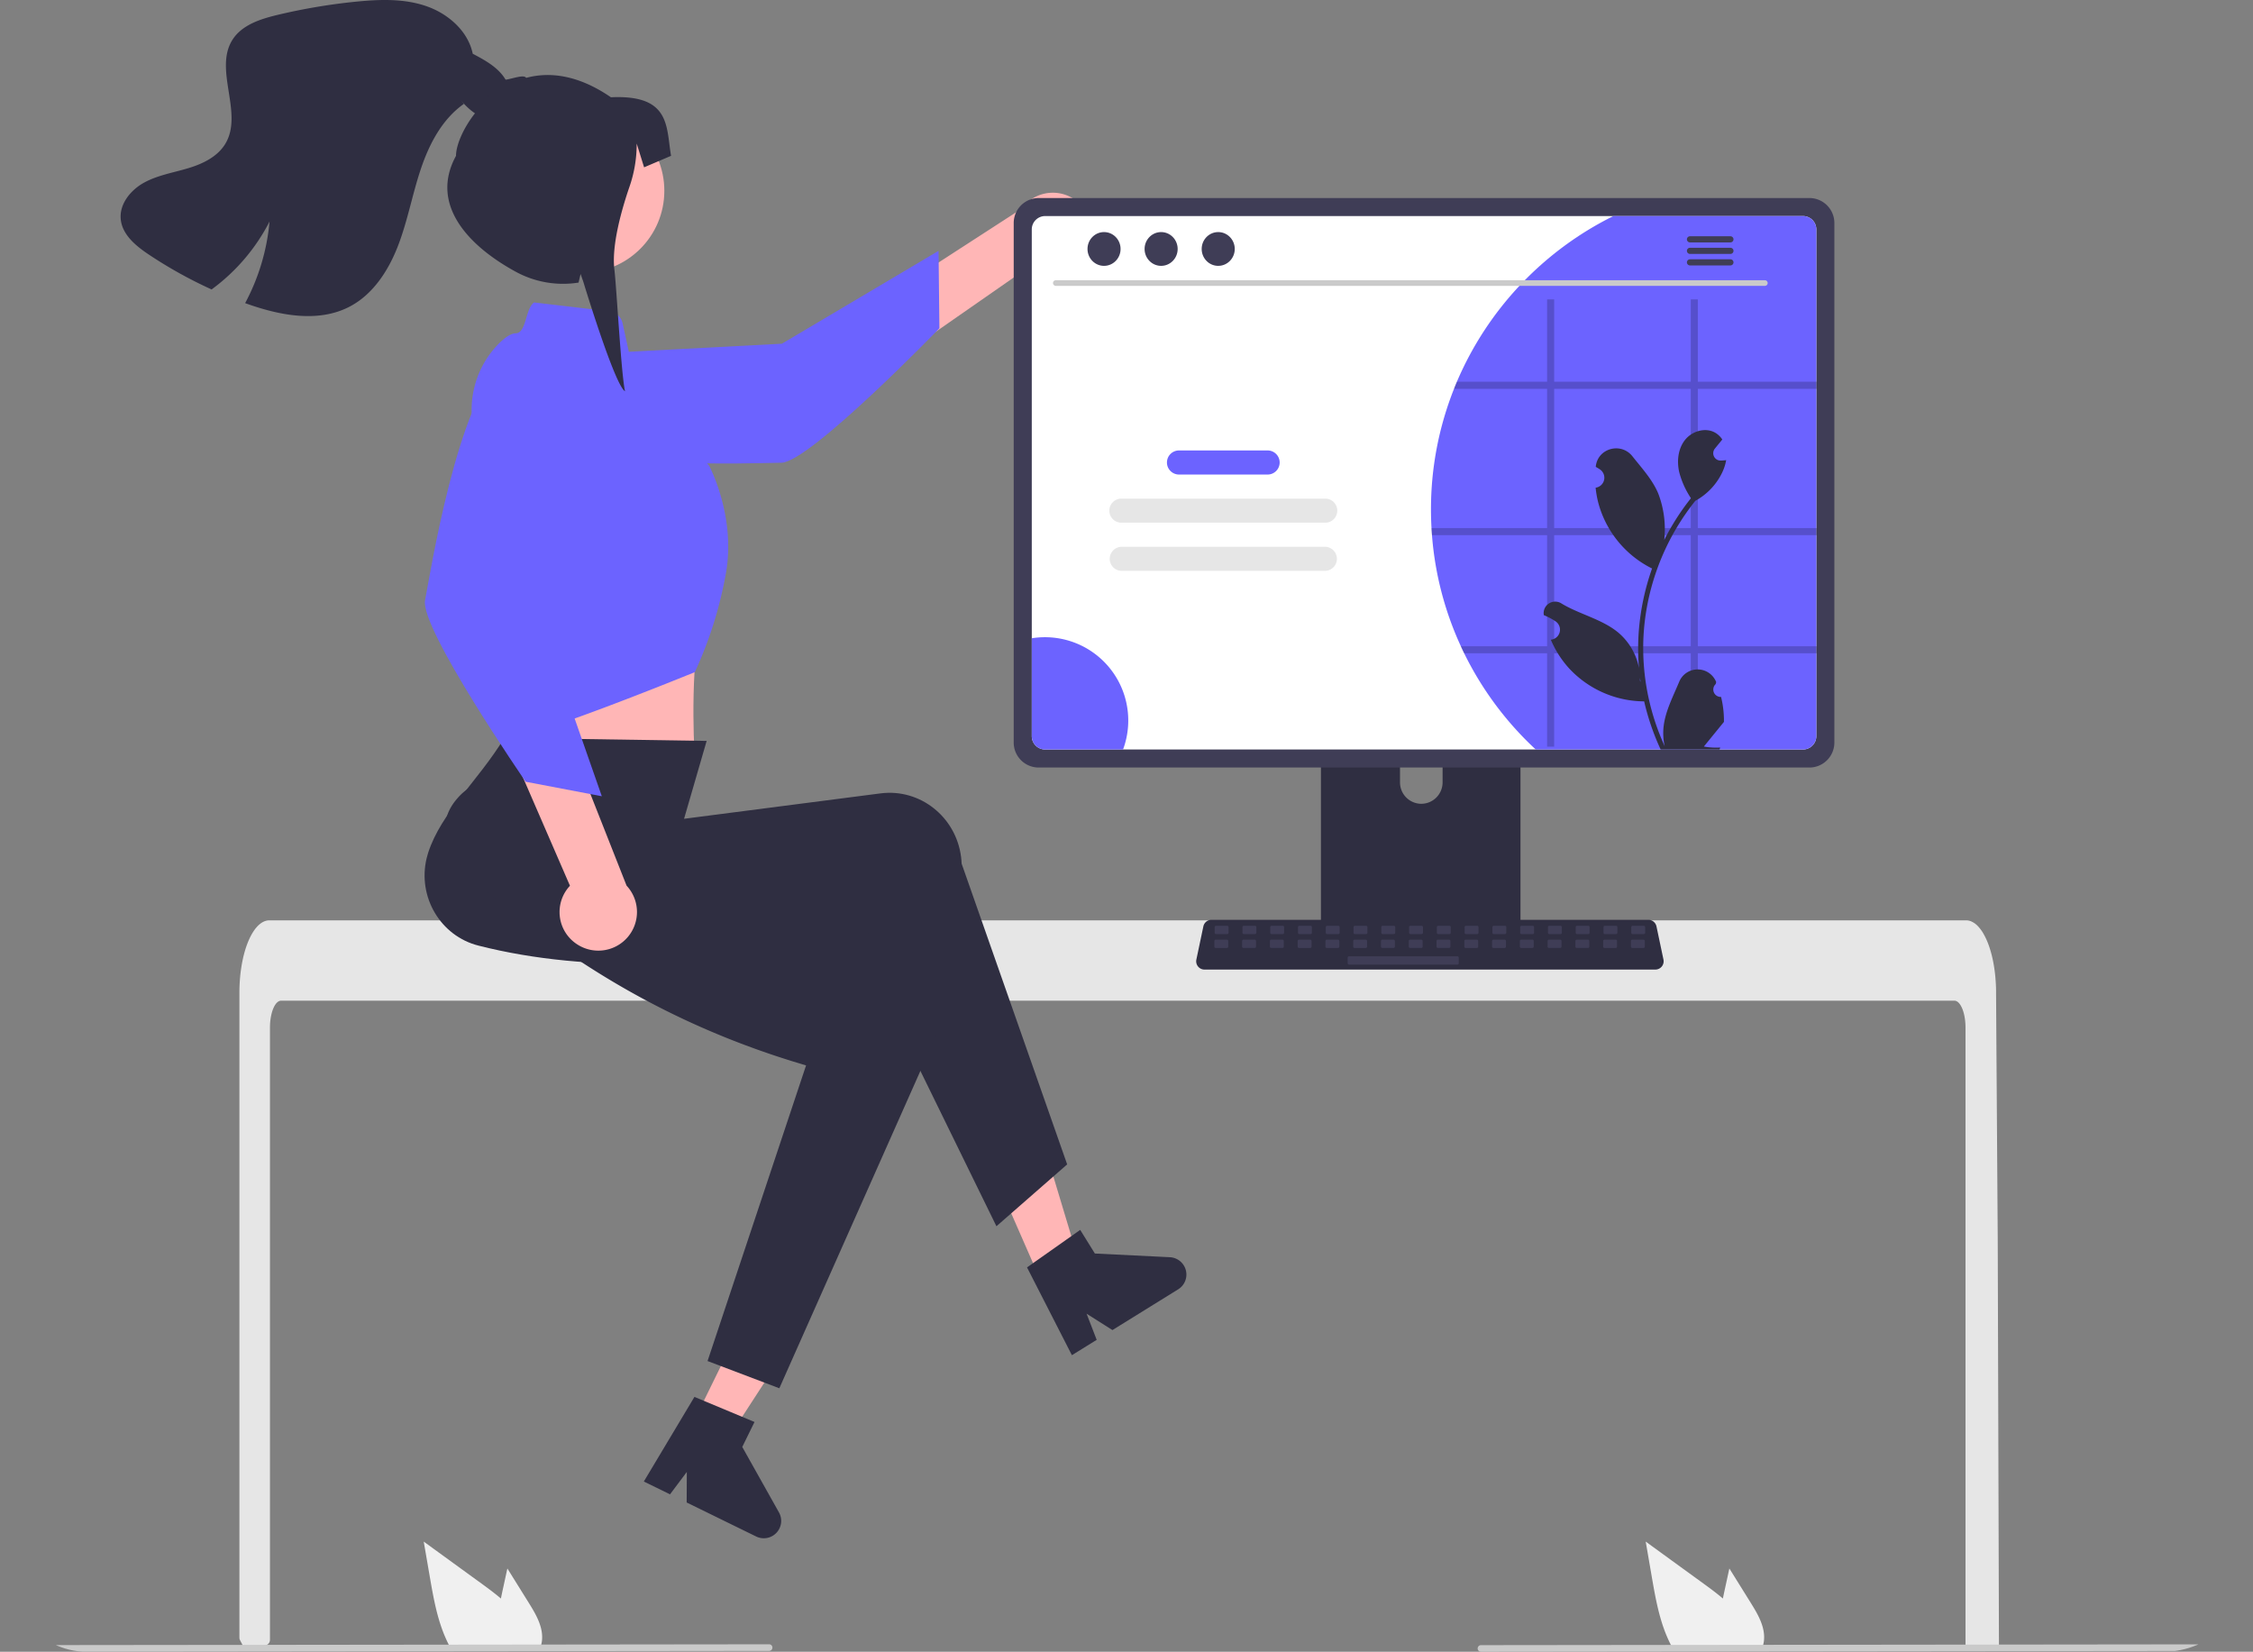
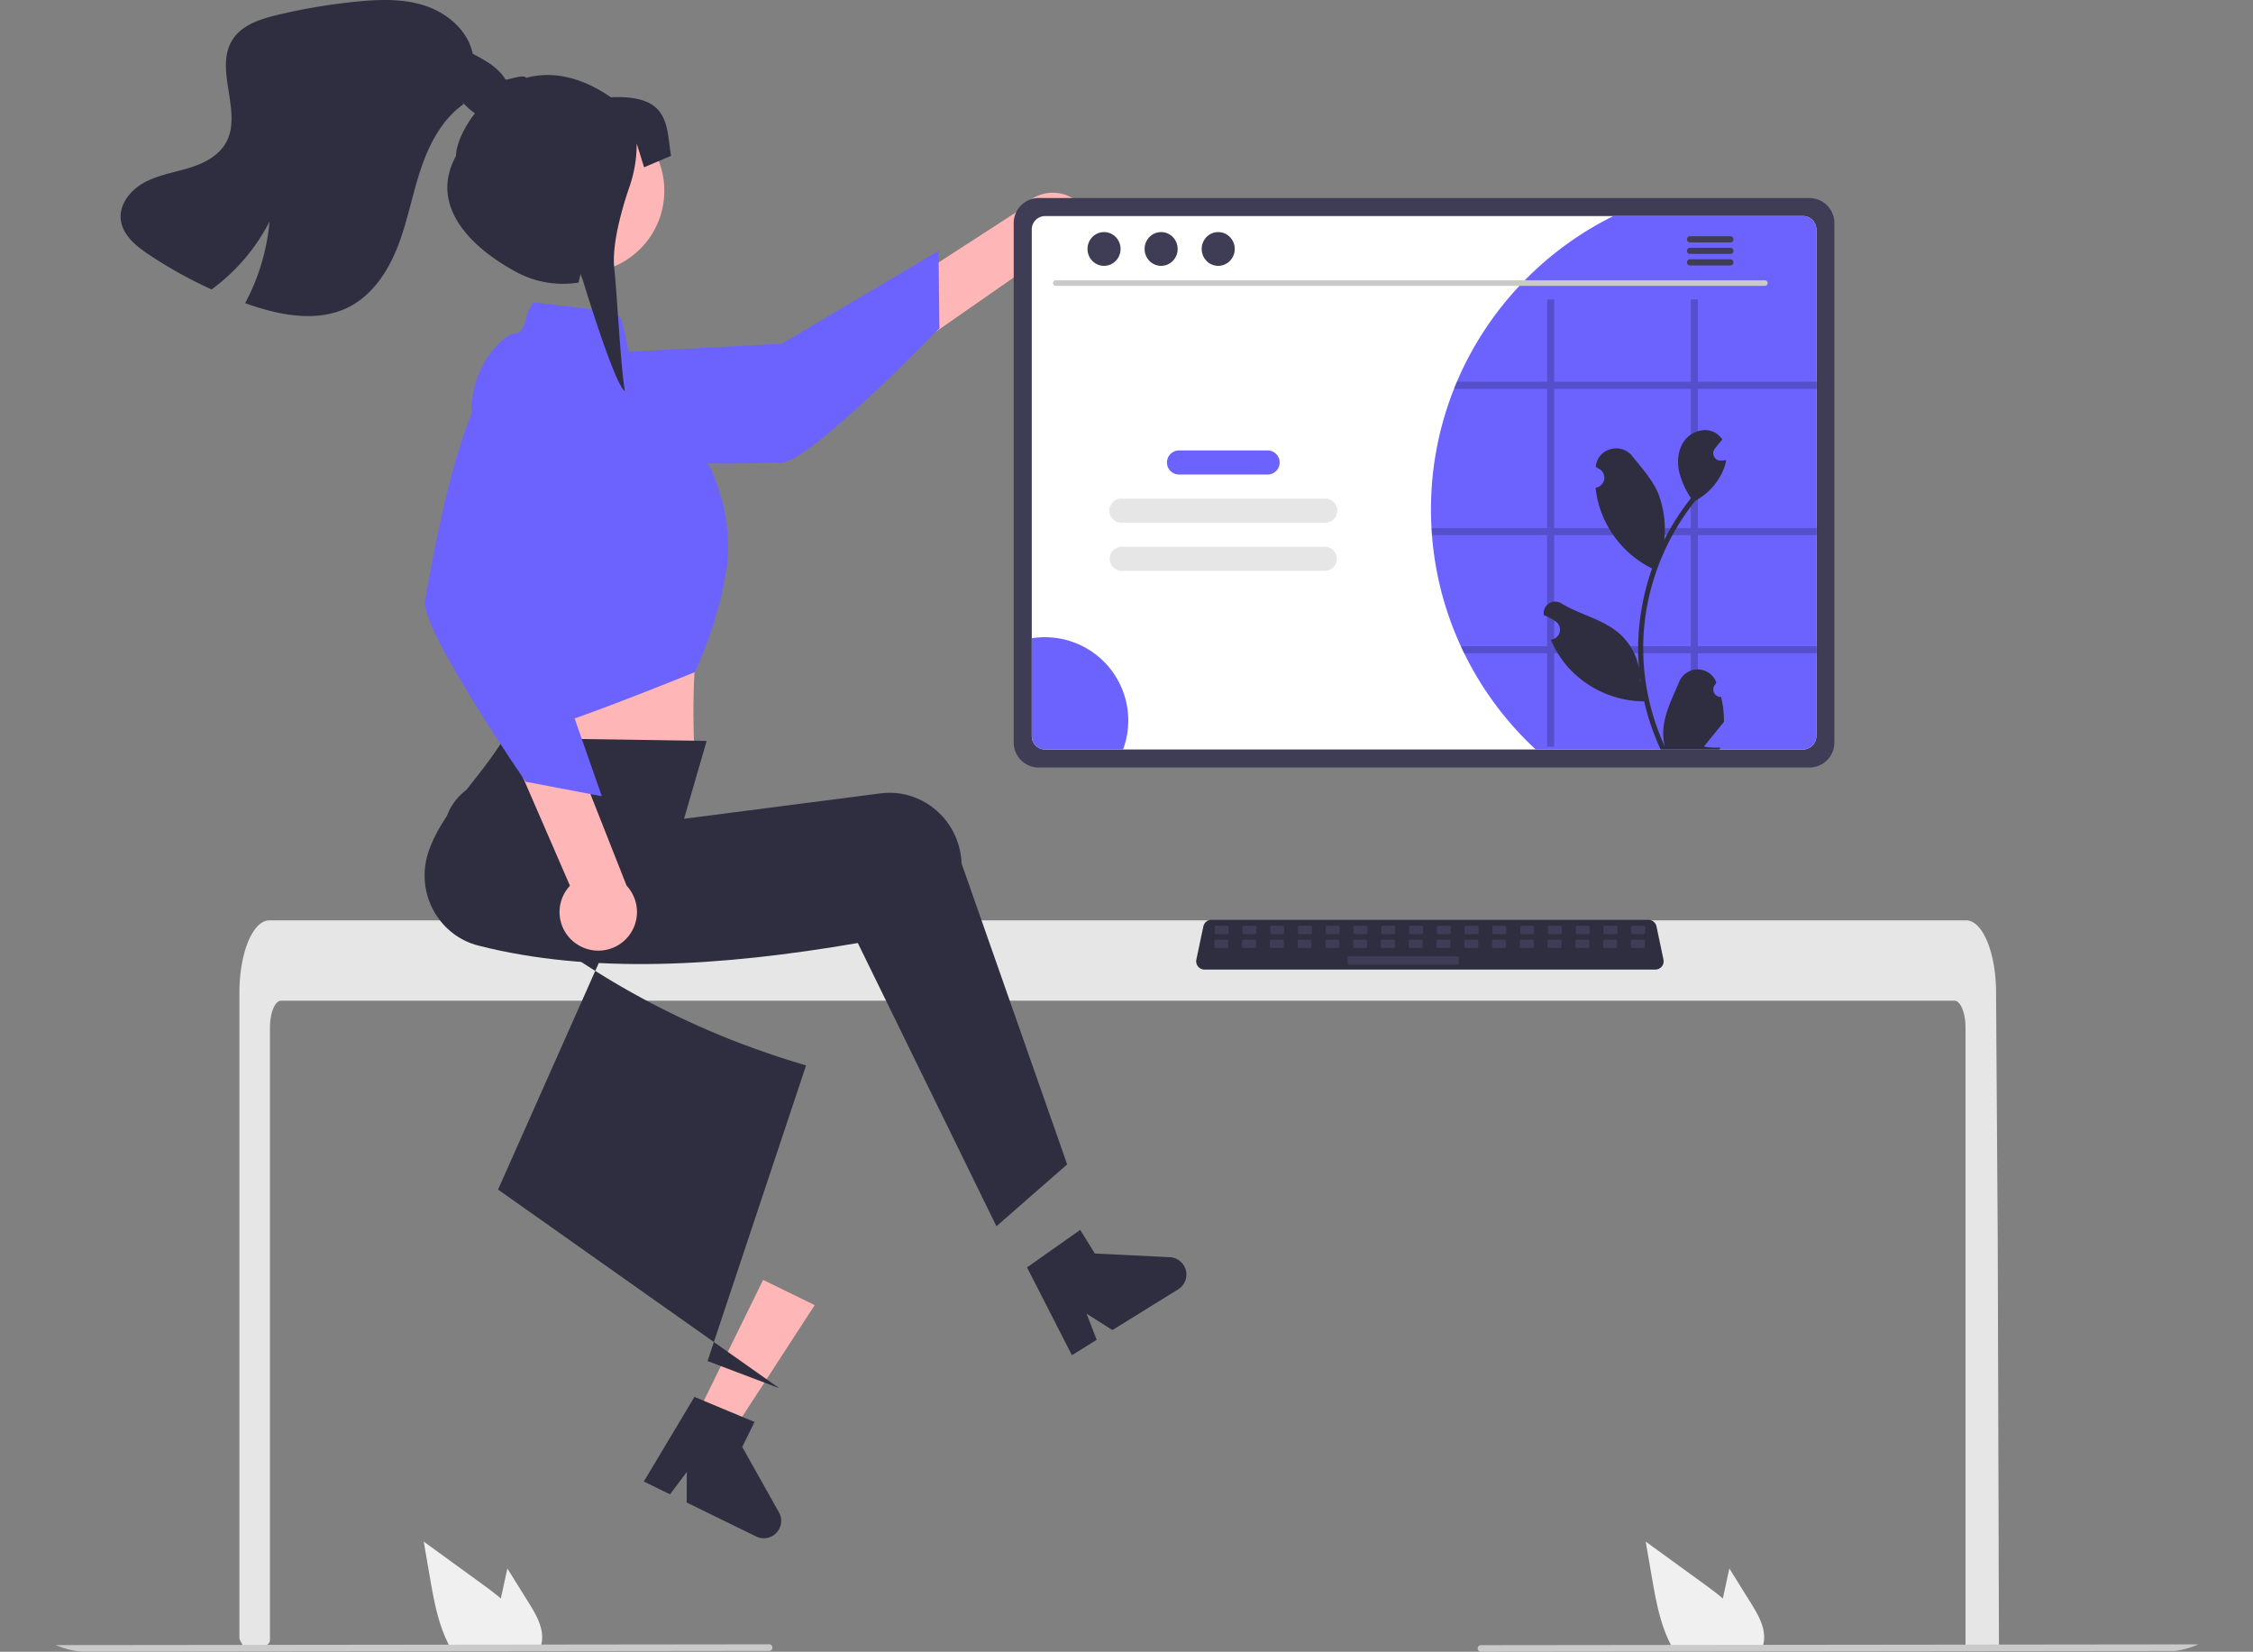
<svg xmlns="http://www.w3.org/2000/svg" width="547" height="401" fill="none">
  <rect width="100%" height="100%" fill="#808080" stroke="none" />
  <g clip-path="url('#clip0_331_1248')">
-     <path d="m255.531 317.437 8.629-3.858-10.808-35.901-12.737 5.694 14.916 34.065Z" fill="#FFB6B6" />
    <path d="m249.35 307.691 12.909-9.108 3.563 5.738 18.205.895a4.224 4.224 0 0 1 3.88 3.157 4.208 4.208 0 0 1-1.862 4.64l-15.959 9.891-6.276-3.971 2.451 6.342-6.018 3.729-10.893-21.313Z" fill="#2F2E41" />
    <path d="M477.202 249.485c0-3.611-1.213-6.541-2.703-6.548H68.253c-1.497.007-2.704 2.937-2.71 6.548v148.631a1.351 1.351 0 0 1-1.22 1.343c-1.09.105-2.181.202-3.272.292-.027 0-.054.007-.08.007-.594.054-1.187.094-1.78.141h-.007c-.306-.564-.607-1.132-.905-1.706a1.353 1.353 0 0 1-.154-.626V240.991c0-.997.04-2.001.108-2.991.096-1.36.265-2.714.506-4.056 1.14-6.258 3.715-10.495 6.641-10.508h411.984c.427.003.849.092 1.241.263a4.824 4.824 0 0 1 1.53 1.071 9.443 9.443 0 0 1 1.504 2.054c1.443 2.54 2.475 6.325 2.839 10.731 0 .04.007.081.007.121.094 1.092.141 2.203.134 3.315l.095 14.435.06 8.609.183 27.013.067 9.592.297 98.484a1.346 1.346 0 0 1-1.349 1.348h-5.421a1.349 1.349 0 0 1-1.349-1.348V249.485Z" fill="#E6E6E6" />
-     <path d="M366.813 155.887h-43.774a2.337 2.337 0 0 0-2.332 2.336v69.083h48.444v-69.083a2.326 2.326 0 0 0-.685-1.652 2.333 2.333 0 0 0-1.653-.684Zm-21.74 39.252a5.194 5.194 0 0 1-5.169-5.163v-7.969a5.163 5.163 0 0 1 5.169-5.158 5.163 5.163 0 0 1 5.169 5.158v7.969a5.194 5.194 0 0 1-5.169 5.163Z" fill="#2F2E41" />
    <path d="M320.557 225.096v6.665a1.303 1.303 0 0 0 1.304 1.303h46.136a1.307 1.307 0 0 0 1.304-1.303v-6.665h-48.744Z" fill="#3F3D56" />
    <path d="M264.316 59.683a9.33 9.33 0 0 1-5.748 5.412 9.342 9.342 0 0 1-7.844-.928l-61.79 43.004-1.705-17.138 60.753-39.323a9.389 9.389 0 0 1 16.477 2.313 9.368 9.368 0 0 1-.143 6.66Z" fill="#FFB6B6" />
    <path d="M125.972 86.797s-6.691 9.877 3.808 18.617c10.499 8.74 53.053 7.001 59.92 6.926 6.867-.075 38.375-32.638 38.375-32.638l-.206-18.805-38.041 22.55-63.856 3.35Z" fill="#6C63FF" />
    <path d="m122.184 152.369.675 12.799s-1.99 11.338-.354 13.784c1.625 2.435 46.234 6.056 46.234 6.056s-1.398-19.088 1.125-32.895l-47.68.256Z" fill="#FFB6B6" />
    <path d="m259.094 282.684-17.172 15.017-33.656-68.764c-33.373 5.734-64.858 7.571-92.092.634-9.22-2.316-14.856-11.827-12.588-21.244.106-.44.228-.876.367-1.307 3.26-9.934 11.791-16.964 18.513-27.891l49.099.745-5.484 18.904 47.696-6.166c9.592-1.24 18.352 5.696 19.566 15.492.064.517.106 1.037.126 1.558l25.625 73.022Z" fill="#2F2E41" />
    <path d="M141.355 66.238c11.011 0 19.937-8.918 19.937-19.918s-8.926-19.917-19.937-19.917c-11.011 0-19.937 8.917-19.937 19.917 0 11 8.926 19.918 19.937 19.918Z" fill="#FFB6B6" />
    <path d="m129.668 73.428 18.28 2.148a3.728 3.728 0 0 1 3.209 2.906l2.907 13.29 18.122 21.321s6.508 12.19 4.067 26.005a97.771 97.771 0 0 1-7.558 24.08s-44.567 18.21-46.194 15.772c-1.627-2.438-2.155-13.512-2.155-13.512l-5.734-63.727a22.851 22.851 0 0 1 6.578-18.373c1.447-1.422 2.875-2.417 4.037-2.417 2.625-.088 2.288-5.99 4.441-7.493Z" fill="#6C63FF" />
    <path d="m168.893 344.138 8.483 4.151 20.422-31.442-12.521-6.127-16.384 33.418Z" fill="#FFB6B6" />
-     <path d="m189.213 337.032-17.428-6.61 23.919-71.772c-32.495-9.519-57.007-24.85-78.409-43.048-7.26-6.133-12.705-14.008-6.522-21.468.289-.349.591-.686.906-1.012 7.301-7.489 25.832-6.048 36.68-12.907l24.262 25.878-1.52 6.932 45.548 15.426c9.16 3.102 13.972 13.181 10.749 22.511-.171.493-.362.978-.574 1.455l-37.611 84.615ZM168.603 339.129l14.581 6.088-2.974 6.064 8.912 15.885a4.213 4.213 0 0 1-.616 4.961 4.223 4.223 0 0 1-4.924.889l-16.866-8.254.034-7.421-4.076 5.442-6.36-3.112 12.289-20.542Z" fill="#2F2E41" />
+     <path d="m189.213 337.032-17.428-6.61 23.919-71.772c-32.495-9.519-57.007-24.85-78.409-43.048-7.26-6.133-12.705-14.008-6.522-21.468.289-.349.591-.686.906-1.012 7.301-7.489 25.832-6.048 36.68-12.907c9.16 3.102 13.972 13.181 10.749 22.511-.171.493-.362.978-.574 1.455l-37.611 84.615ZM168.603 339.129l14.581 6.088-2.974 6.064 8.912 15.885a4.213 4.213 0 0 1-.616 4.961 4.223 4.223 0 0 1-4.924.889l-16.866-8.254.034-7.421-4.076 5.442-6.36-3.112 12.289-20.542Z" fill="#2F2E41" />
    <path d="M140.09 229.236a9.322 9.322 0 0 1-1.709-14.198l-29.957-69.023 17.152 1.723 26.552 67.28a9.374 9.374 0 0 1-5.532 15.677 9.389 9.389 0 0 1-6.506-1.459Z" fill="#FFB6B6" />
    <path d="M140.882 88.394s-8.366-8.507-19.02.043c-10.654 8.55-17.375 50.566-18.661 57.306-1.286 6.739 24.423 44.041 24.423 44.041l18.492 3.522-14.592-41.717 9.358-63.195Z" fill="#6C63FF" />
    <path d="M439.297 48.076H252.182a6.07 6.07 0 0 0-6.065 6.059v126.144a6.063 6.063 0 0 0 6.065 6.058h187.115a6.071 6.071 0 0 0 6.065-6.058V54.135a6.07 6.07 0 0 0-6.065-6.06Z" fill="#3F3D56" />
    <path d="M437.735 52.452h-183.99a3.25 3.25 0 0 0-3.243 3.247v123.018a3.245 3.245 0 0 0 3.243 3.24h183.99a3.246 3.246 0 0 0 3.244-3.24V55.699a3.246 3.246 0 0 0-3.244-3.247Z" fill="#fff" />
    <path d="M401.898 235.384H292.434a2.01 2.01 0 0 1-1.564-.745 2.014 2.014 0 0 1-.407-1.682l1.699-8.059a2.021 2.021 0 0 1 1.97-1.597H400.2a2.026 2.026 0 0 1 1.97 1.597l1.698 8.059a2.012 2.012 0 0 1-1.97 2.427Z" fill="#2F2E41" />
    <path d="M297.95 224.752h-2.713a.33.33 0 0 0-.329.329v1.363a.33.33 0 0 0 .329.329h2.713a.33.33 0 0 0 .33-.329v-1.363a.33.33 0 0 0-.33-.329ZM304.695 224.752h-2.713a.33.33 0 0 0-.33.329v1.363a.33.33 0 0 0 .33.329h2.713a.33.33 0 0 0 .329-.329v-1.363a.33.33 0 0 0-.329-.329ZM311.437 224.752h-2.713a.329.329 0 0 0-.329.329v1.363c0 .182.147.329.329.329h2.713a.329.329 0 0 0 .329-.329v-1.363a.329.329 0 0 0-.329-.329ZM318.179 224.752h-2.713a.329.329 0 0 0-.329.329v1.363c0 .182.147.329.329.329h2.713a.329.329 0 0 0 .329-.329v-1.363a.329.329 0 0 0-.329-.329ZM324.923 224.752h-2.713a.329.329 0 0 0-.329.329v1.363c0 .182.147.329.329.329h2.713a.329.329 0 0 0 .329-.329v-1.363a.329.329 0 0 0-.329-.329ZM331.665 224.752h-2.713a.329.329 0 0 0-.329.329v1.363c0 .182.147.329.329.329h2.713a.329.329 0 0 0 .329-.329v-1.363a.329.329 0 0 0-.329-.329ZM338.407 224.752h-2.713a.33.33 0 0 0-.329.329v1.363a.33.33 0 0 0 .329.329h2.713a.33.33 0 0 0 .33-.329v-1.363a.33.33 0 0 0-.33-.329ZM345.152 224.752h-2.713a.33.33 0 0 0-.33.329v1.363a.33.33 0 0 0 .33.329h2.713a.33.33 0 0 0 .329-.329v-1.363a.33.33 0 0 0-.329-.329ZM351.894 224.752h-2.713a.329.329 0 0 0-.329.329v1.363c0 .182.147.329.329.329h2.713a.329.329 0 0 0 .329-.329v-1.363a.329.329 0 0 0-.329-.329ZM358.636 224.752h-2.713a.329.329 0 0 0-.329.329v1.363c0 .182.147.329.329.329h2.713a.329.329 0 0 0 .329-.329v-1.363a.329.329 0 0 0-.329-.329ZM365.378 224.752h-2.713a.329.329 0 0 0-.329.329v1.363c0 .182.147.329.329.329h2.713a.329.329 0 0 0 .329-.329v-1.363a.329.329 0 0 0-.329-.329ZM372.122 224.752h-2.713a.329.329 0 0 0-.329.329v1.363c0 .182.147.329.329.329h2.713a.329.329 0 0 0 .329-.329v-1.363a.329.329 0 0 0-.329-.329ZM378.864 224.752h-2.713a.33.33 0 0 0-.329.329v1.363a.33.33 0 0 0 .329.329h2.713a.33.33 0 0 0 .33-.329v-1.363a.33.33 0 0 0-.33-.329ZM385.607 224.752h-2.713a.33.33 0 0 0-.33.329v1.363a.33.33 0 0 0 .33.329h2.713a.33.33 0 0 0 .329-.329v-1.363a.33.33 0 0 0-.329-.329ZM392.351 224.752h-2.713a.329.329 0 0 0-.329.329v1.363c0 .182.147.329.329.329h2.713a.329.329 0 0 0 .329-.329v-1.363a.329.329 0 0 0-.329-.329ZM399.093 224.752h-2.713a.329.329 0 0 0-.329.329v1.363c0 .182.147.329.329.329h2.713a.329.329 0 0 0 .329-.329v-1.363a.329.329 0 0 0-.329-.329ZM297.872 228.12h-2.713a.33.33 0 0 0-.329.329v1.363c0 .182.147.329.329.329h2.713a.329.329 0 0 0 .329-.329v-1.363a.33.33 0 0 0-.329-.329ZM304.614 228.12h-2.713a.33.33 0 0 0-.329.329v1.363a.33.33 0 0 0 .329.329h2.713a.33.33 0 0 0 .33-.329v-1.363a.33.33 0 0 0-.33-.329ZM311.357 228.12h-2.713a.33.33 0 0 0-.33.329v1.363a.33.33 0 0 0 .33.329h2.713a.33.33 0 0 0 .329-.329v-1.363a.33.33 0 0 0-.329-.329ZM318.101 228.12h-2.713a.33.33 0 0 0-.329.329v1.363c0 .182.147.329.329.329h2.713a.329.329 0 0 0 .329-.329v-1.363a.33.33 0 0 0-.329-.329ZM324.843 228.12h-2.713a.33.33 0 0 0-.329.329v1.363c0 .182.147.329.329.329h2.713a.329.329 0 0 0 .329-.329v-1.363a.33.33 0 0 0-.329-.329ZM331.585 228.12h-2.713a.33.33 0 0 0-.329.329v1.363c0 .182.147.329.329.329h2.713a.329.329 0 0 0 .329-.329v-1.363a.33.33 0 0 0-.329-.329ZM338.327 228.12h-2.713a.33.33 0 0 0-.329.329v1.363a.33.33 0 0 0 .329.329h2.713a.33.33 0 0 0 .33-.329v-1.363a.33.33 0 0 0-.33-.329ZM345.072 228.12h-2.714a.33.33 0 0 0-.329.329v1.363a.33.33 0 0 0 .329.329h2.714a.33.33 0 0 0 .329-.329v-1.363a.33.33 0 0 0-.329-.329ZM351.814 228.12h-2.713a.33.33 0 0 0-.33.329v1.363a.33.33 0 0 0 .33.329h2.713a.33.33 0 0 0 .329-.329v-1.363a.33.33 0 0 0-.329-.329ZM358.556 228.12h-2.713a.33.33 0 0 0-.329.329v1.363c0 .182.147.329.329.329h2.713a.329.329 0 0 0 .329-.329v-1.363a.33.33 0 0 0-.329-.329ZM365.3 228.12h-2.713a.33.33 0 0 0-.329.329v1.363c0 .182.147.329.329.329h2.713a.329.329 0 0 0 .329-.329v-1.363a.33.33 0 0 0-.329-.329ZM372.042 228.12h-2.713a.33.33 0 0 0-.329.329v1.363c0 .182.147.329.329.329h2.713a.329.329 0 0 0 .329-.329v-1.363a.33.33 0 0 0-.329-.329ZM378.784 228.12h-2.713a.33.33 0 0 0-.329.329v1.363a.33.33 0 0 0 .329.329h2.713a.33.33 0 0 0 .33-.329v-1.363a.33.33 0 0 0-.33-.329ZM385.529 228.12h-2.714a.33.33 0 0 0-.329.329v1.363a.33.33 0 0 0 .329.329h2.714a.33.33 0 0 0 .329-.329v-1.363a.33.33 0 0 0-.329-.329ZM392.271 228.12h-2.713a.33.33 0 0 0-.329.329v1.363c0 .182.147.329.329.329h2.713a.329.329 0 0 0 .329-.329v-1.363a.33.33 0 0 0-.329-.329ZM399.013 228.12H396.3a.33.33 0 0 0-.329.329v1.363c0 .182.147.329.329.329h2.713a.329.329 0 0 0 .329-.329v-1.363a.33.33 0 0 0-.329-.329ZM353.837 232.162h-26.313a.33.33 0 0 0-.329.329v1.363a.33.33 0 0 0 .329.329h26.313a.329.329 0 0 0 .329-.329v-1.363a.329.329 0 0 0-.329-.329Z" fill="#3F3D56" />
    <path d="m425.065 389.129-5.199-8.346-1.038 4.769c-.183.835-.365 1.684-.533 2.526-1.477-1.26-3.048-2.425-4.585-3.543-4.72-3.422-9.438-6.849-14.153-10.28l1.476 8.555c.911 5.268 1.861 10.644 4.113 15.46.25.546.52 1.085.81 1.61h21.941c.176-.488.298-.994.364-1.509a.565.565 0 0 0 .006-.101c.344-3.267-1.463-6.345-3.202-9.141ZM128.383 389.129l-5.199-8.346-1.038 4.769c-.182.835-.364 1.684-.533 2.526-1.476-1.26-3.048-2.425-4.585-3.543a10588.6 10588.6 0 0 1-14.153-10.28l1.477 8.555c.91 5.268 1.861 10.644 4.113 15.46.249.546.519 1.085.809 1.61h21.941c.177-.488.299-.994.364-1.509a.486.486 0 0 0 .007-.101c.344-3.267-1.463-6.345-3.203-9.141Z" fill="#F0F0F0" />
    <path d="M545.451 400.793 359.519 401a.803.803 0 0 1 0-1.604l185.932-.207a.802.802 0 0 1 0 1.604ZM186.735 400.793.802 401a.802.802 0 0 1 0-1.604l185.933-.207a.802.802 0 0 1 0 1.604Z" fill="#CACACA" />
    <path d="M120.272 28.565c-3.217.957-6.217-1.731-8.456-4.277l.796.943c-5.266 3.705-8.415 9.74-10.458 15.85-2.043 6.103-3.183 12.496-5.489 18.511-2.306 6.01-6.028 11.823-11.725 14.82-7.633 4.015-16.986 2.19-25.104-.707-.108-.04-.209-.074-.317-.115a51.646 51.646 0 0 0 5.92-19.804 47.003 47.003 0 0 1-14.065 16.483 108.002 108.002 0 0 1-15.252-8.474c-3.136-2.095-6.44-4.803-6.804-8.555-.37-3.725 2.414-7.127 5.698-8.919 3.284-1.791 7.06-2.398 10.647-3.476 3.58-1.07 7.235-2.829 9.116-6.062 4.336-7.437-2.96-17.925 1.693-25.174 2.292-3.563 6.742-4.991 10.869-5.981A143.829 143.829 0 0 1 86.477.4c5.657-.566 11.503-.775 16.884 1.044s10.262 6.042 11.415 11.607c3.143 1.65 6.467 3.476 8.152 6.608 1.686 3.125.749 7.895-2.656 8.905Z" fill="#2F2E41" />
    <path d="M115.471 27.312c-3.079 3.854-4.756 8.023-4.756 10.519-6.398 11.682 2.751 21.717 14.445 28.108a23.976 23.976 0 0 0 15.306 2.666l.49-2.086.662 1.88s7.614 25.12 10.125 26.594c-.953-4.47-2.044-25.17-2.575-29.534-.734-5.939 1.826-14.78 3.673-20.156a31.701 31.701 0 0 0 1.739-10.3v-.153l1.798 5.771 6.547-2.79c-1.218-6.98 0-14.903-14.602-14.216-7.898-5.426-14.853-6.252-20.566-4.713-.737-1.14-4.988.994-6.217.394" fill="#2F2E41" />
    <path d="M440.98 55.699v123.018a3.242 3.242 0 0 1-.952 2.289 3.254 3.254 0 0 1-2.291.951h-64.879a79.542 79.542 0 0 1-17.37-23.348 40.118 40.118 0 0 1-.809-1.718 78.767 78.767 0 0 1-7.012-26.965 46.517 46.517 0 0 1-.115-1.725 75.911 75.911 0 0 1-.128-4.493 79.1 79.1 0 0 1 5.59-29.31c.222-.579.458-1.151.701-1.724a79.792 79.792 0 0 1 37.995-40.222h46.027a3.252 3.252 0 0 1 3.243 3.247Z" fill="#6C63FF" />
    <path d="M428.487 69.401H256.328a.688.688 0 0 1-.67-.684.684.684 0 0 1 .67-.684h172.159a.683.683 0 0 1 0 1.368Z" fill="#CACACA" />
    <path d="M268.047 64.54c2.216 0 4.013-1.834 4.013-4.097 0-2.263-1.797-4.097-4.013-4.097-2.215 0-4.012 1.834-4.012 4.097 0 2.263 1.797 4.098 4.012 4.098ZM281.907 64.54c2.216 0 4.012-1.834 4.012-4.097 0-2.263-1.796-4.097-4.012-4.097-2.216 0-4.012 1.834-4.012 4.097 0 2.263 1.796 4.098 4.012 4.098ZM295.768 64.54c2.216 0 4.012-1.834 4.012-4.097 0-2.263-1.796-4.097-4.012-4.097-2.216 0-4.012 1.834-4.012 4.097 0 2.263 1.796 4.098 4.012 4.098ZM420.141 57.361h-9.846a.743.743 0 0 0-.517 1.267c.136.139.322.219.517.223h9.846a.748.748 0 0 0 .731-.745.743.743 0 0 0-.731-.745ZM420.141 60.157h-9.846a.743.743 0 0 0-.517 1.266c.136.14.322.22.517.224h9.846a.748.748 0 0 0 .731-.745.743.743 0 0 0-.731-.745ZM420.141 62.949h-9.846a.743.743 0 0 0-.517 1.266c.136.14.322.22.517.224h9.846a.748.748 0 0 0 .731-.745.743.743 0 0 0-.731-.745Z" fill="#3F3D56" />
    <path d="M307.76 109.359h-21.512a2.925 2.925 0 0 0-2.926 2.923 2.925 2.925 0 0 0 2.926 2.923h21.512a2.925 2.925 0 0 0 2.926-2.923 2.925 2.925 0 0 0-2.926-2.923Z" fill="#6C63FF" />
    <path d="M321.658 121.051h-49.307a2.924 2.924 0 1 0 0 5.845h49.307a2.924 2.924 0 1 0 0-5.845ZM321.658 132.742h-49.307a2.924 2.924 0 0 0-2.925 2.923 2.924 2.924 0 0 0 2.925 2.923h49.307a2.924 2.924 0 0 0 2.925-2.923 2.924 2.924 0 0 0-2.925-2.923Z" fill="#E6E6E6" />
    <path d="M273.926 174.904a20.075 20.075 0 0 1-1.267 7.053h-18.914a3.245 3.245 0 0 1-3.243-3.24v-23.766a20.257 20.257 0 0 1 10.937 1.282 20.22 20.22 0 0 1 10.948 10.937 20.185 20.185 0 0 1 1.539 7.734Z" fill="#6C63FF" />
    <path opacity=".2" d="M441.147 94.399v-1.725h-28.933V72.688h-1.719v19.986h-33.161V72.688h-1.72v19.986h-21.9a54.9 54.9 0 0 0-.702 1.725h22.602V128.2h-28.063c.027.58.067 1.152.114 1.725h27.949v26.965h-20.936c.256.579.526 1.152.809 1.718h20.127v22.667h1.72v-22.667h33.161v22.667h1.719v-22.667h28.933v-1.718h-28.933v-26.965h28.933v-1.725h-28.933V94.399h28.933Zm-30.652 62.492h-33.161v-26.965h33.161v26.965Zm0-28.69h-33.161V94.399h33.161V128.2Z" fill="#000" />
    <path d="M417.852 169.194a1.804 1.804 0 0 1-1.745-1.104 1.798 1.798 0 0 1 .439-2.016l.124-.49-.049-.118a4.844 4.844 0 0 0-7.151-2.13 4.837 4.837 0 0 0-1.775 2.163c-1.46 3.513-3.318 7.031-3.776 10.745a14.318 14.318 0 0 0 .251 4.918 57.29 57.29 0 0 1-5.22-23.813 55.37 55.37 0 0 1 .343-6.174c.19-1.68.453-3.349.79-5.005a57.982 57.982 0 0 1 11.513-24.582 15.443 15.443 0 0 0 6.426-6.661 11.76 11.76 0 0 0 1.072-3.217c-.313.041-.631.066-.944.087l-.297.015-.037.002a1.788 1.788 0 0 1-1.855-1.973c.037-.342.172-.666.389-.933l.405-.498c.206-.256.416-.507.621-.763a.821.821 0 0 0 .067-.077c.235-.292.471-.579.707-.871a5.142 5.142 0 0 0-1.692-1.634c-2.364-1.384-5.626-.425-7.334 1.711-1.712 2.136-2.036 5.134-1.441 7.803a20.66 20.66 0 0 0 2.862 6.373c-.128.164-.262.323-.39.487a58.46 58.46 0 0 0-6.099 9.653 24.235 24.235 0 0 0-1.45-11.272c-1.388-3.345-3.99-6.163-6.281-9.055-2.752-3.473-8.395-1.957-8.88 2.446l-.013.128c.34.192.673.395.999.611a2.442 2.442 0 0 1-.986 4.443l-.049.008c.121 1.225.335 2.44.641 3.632a25.03 25.03 0 0 0 12.467 15.678c.2.102.395.205.595.302a59.526 59.526 0 0 0-3.211 15.094 56.506 56.506 0 0 0 .041 9.125l-.015-.108a14.936 14.936 0 0 0-5.103-8.623c-3.927-3.222-9.475-4.409-13.711-6.999a2.812 2.812 0 0 0-3.02-.008 2.794 2.794 0 0 0-1.276 2.734l.017.113c.631.257 1.246.553 1.841.886.34.192.673.396.999.611a2.441 2.441 0 0 1-.985 4.444l-.05.007-.102.016a24.29 24.29 0 0 0 4.477 7.003 25.07 25.07 0 0 0 18.174 7.967h.006a59.48 59.48 0 0 0 4.005 11.682h14.308c.051-.159.097-.323.143-.482a16.265 16.265 0 0 1-3.959-.236c1.062-1.301 2.123-2.613 3.185-3.914a.821.821 0 0 0 .067-.077c.538-.666 1.082-1.327 1.62-1.993l.001-.001a23.8 23.8 0 0 0-.699-6.06Zm-16.384-32.2.007-.01-.007.02v-.01Zm-3.17 28.542-.123-.276c.006-.2.006-.4 0-.605 0-.056-.01-.113-.01-.169.046.353.087.707.139 1.06l-.006-.01Z" fill="#2F2E41" />
  </g>
  <defs>
    <clipPath id="clip0_331_1248">
      <rect width="546.254" height="401" rx="21" fill="#fff" />
    </clipPath>
  </defs>
</svg>